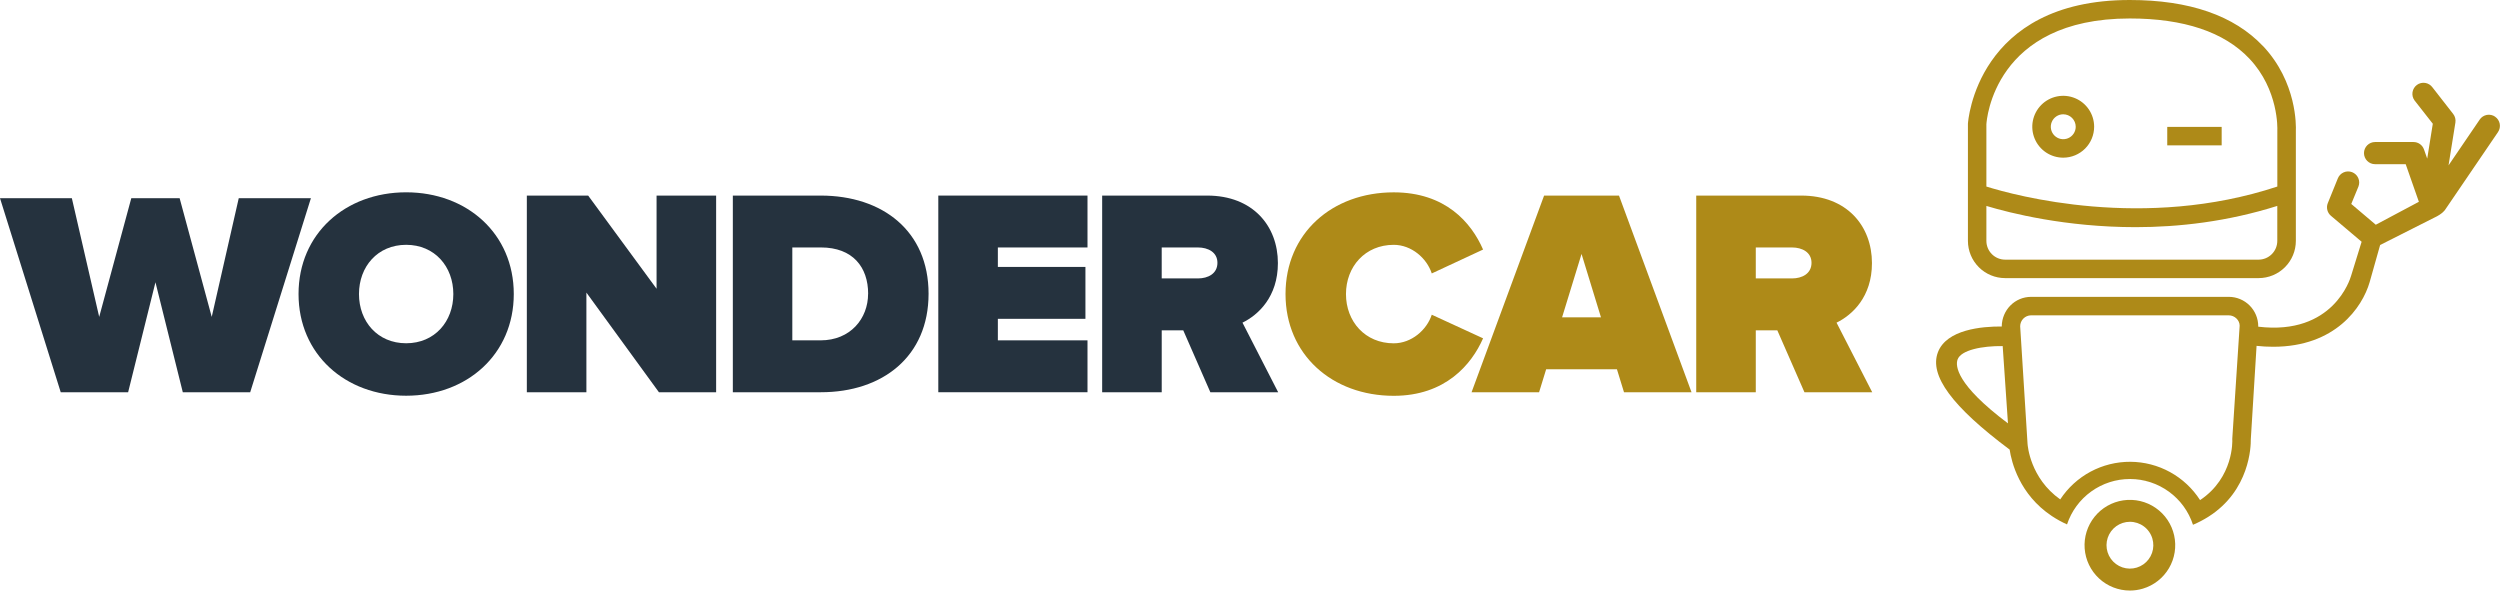
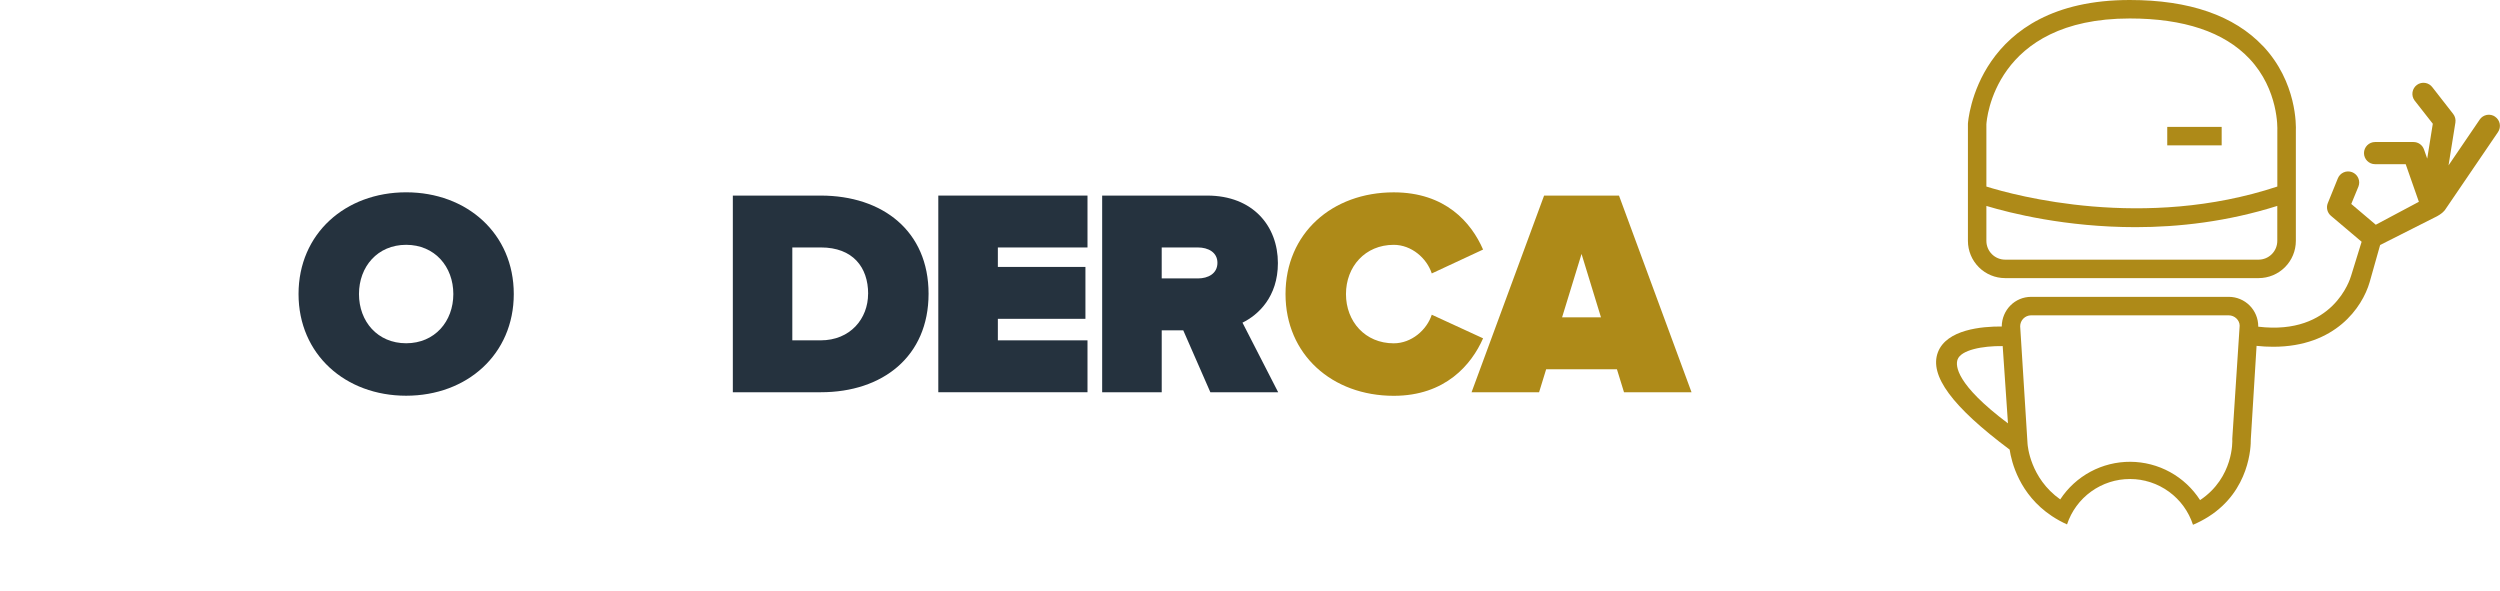
<svg xmlns="http://www.w3.org/2000/svg" width="2753" height="651" viewBox="0 0 2753 651" fill="none">
  <g clip-path="url(#clip0_0_3)">
-     <path d="M262.91 218.24L233.16 348.96L197.8 218.24H144.59L109.23 348.96L79.12 218.24H0L66.87 431.94H141.09L171.19 310.83L201.3 431.94H275.52L342.38 218.24H262.91Z" fill="#25323E" />
    <path d="M499.21 323.81C499.21 293.62 478.75 269.59 447.26 269.59C415.77 269.59 395.31 293.59 395.31 323.81C395.31 354.03 415.77 378 447.26 378C478.75 378 499.21 354 499.21 323.77M328.75 323.77C328.75 257.21 380.37 211.77 447.26 211.77C514.15 211.77 565.77 257.23 565.77 323.77C565.77 390.31 514.14 435.77 447.26 435.77C380.38 435.77 328.75 390.31 328.75 323.77Z" fill="#25323E" />
-     <path d="M725.61 431.93L645.74 322.19V431.93H580.15V215.37H647.68L723.01 317.97V215.37H788.6V431.93H725.61Z" fill="#25323E" />
    <path d="M956 323.49C956 294.27 939.12 272.49 904 272.49H872.5V374.79H903.67C936.47 374.79 955.95 350.79 955.95 323.49M807 431.93V215.37H903.7C971.89 215.37 1022.54 254.37 1022.54 323.49C1022.54 392.61 971.86 431.93 904 431.93H807Z" fill="#25323E" />
    <path d="M1033.26 431.93V215.37H1197.55V272.51H1098.84V293.94H1195.28V351.09H1098.84V374.79H1197.55V431.93H1033.26Z" fill="#25323E" />
    <path d="M1340.64 289.4C1340.64 277.71 1330.25 272.51 1319.21 272.51H1279.27V306.6H1319.21C1330.21 306.6 1340.64 301.41 1340.64 289.4ZM1332.84 431.93L1303 363.75H1279.29V431.93H1213.7V215.37H1329.29C1379.95 215.37 1407.22 249.14 1407.22 289.72C1407.22 327.06 1385.46 346.86 1368.22 355.31L1407.51 431.93H1332.84Z" fill="#25323E" />
    <path d="M1415.62 323.81C1415.62 256.93 1466.93 211.81 1534.78 211.81C1591.61 211.81 1620.17 244.94 1633.16 274.81L1576.67 301.11C1571.15 284.22 1554.26 269.61 1534.78 269.61C1503.29 269.61 1482.19 293.61 1482.19 323.83C1482.19 354.05 1503.29 378.06 1534.78 378.06C1554.26 378.06 1571.15 363.45 1576.67 346.56L1633.16 372.56C1620.5 401.46 1591.61 435.87 1534.78 435.87C1466.93 435.87 1415.62 390.41 1415.62 323.87" fill="#AE8A18" />
    <path d="M1741.6 279.65L1720.16 349.47H1763L1741.6 279.65ZM1788.35 431.93L1780.56 406.61H1702.63L1694.84 431.93H1620.49L1700.36 215.37H1782.84L1862.71 431.93H1788.35Z" fill="#AE8A18" />
-     <path d="M1994.84 289.4C1994.84 277.71 1984.45 272.51 1973.41 272.51H1933.47V306.6H1973.41C1984.41 306.6 1994.84 301.41 1994.84 289.4ZM1987.05 431.93L1957.18 363.75H1933.47V431.93H1867.89V215.37H1983.48C2034.12 215.37 2061.4 249.14 2061.4 289.72C2061.4 327.06 2039.65 346.86 2022.4 355.31L2061.68 431.93H1987.05Z" fill="#AE8A18" />
-     <path d="M2272.07 125.85C2269.36 125.848 2266.7 126.651 2264.45 128.157C2262.19 129.663 2260.43 131.804 2259.39 134.31C2258.35 136.817 2258.07 139.575 2258.6 142.237C2259.13 144.899 2260.43 147.344 2262.35 149.264C2264.27 151.185 2266.71 152.493 2269.37 153.024C2272.03 153.556 2274.79 153.286 2277.3 152.249C2279.81 151.213 2281.95 149.456 2283.46 147.201C2284.97 144.946 2285.78 142.294 2285.78 139.58C2285.78 135.944 2284.33 132.457 2281.76 129.885C2279.19 127.313 2275.71 125.865 2272.07 125.86M2272.07 173.63C2265.33 173.642 2258.74 171.656 2253.14 167.923C2247.53 164.19 2243.15 158.879 2240.57 152.66C2237.98 146.441 2237.29 139.593 2238.59 132.984C2239.9 126.375 2243.13 120.3 2247.88 115.528C2252.64 110.757 2258.7 107.502 2265.31 106.176C2271.91 104.85 2278.76 105.513 2284.99 108.08C2291.22 110.647 2296.54 115.003 2300.3 120.597C2304.05 126.192 2306.06 132.774 2306.07 139.51V139.58C2306.06 148.6 2302.48 157.248 2296.11 163.631C2289.73 170.013 2281.09 173.609 2272.07 173.63Z" fill="#AE8A18" />
    <path d="M2487.16 285.93H2208.05C2202.58 285.925 2197.33 283.75 2193.46 279.882C2189.6 276.015 2187.42 270.771 2187.41 265.3V226.78C2213.57 234.65 2274.76 250.15 2351.75 250.15C2399.32 250.15 2452.89 244.07 2507.75 226.75V265.3C2507.74 270.769 2505.57 276.012 2501.7 279.879C2497.83 283.746 2492.59 285.922 2487.12 285.93M2345.27 20.34C2404.86 20.34 2449.15 35.19 2476.93 64.48C2509.61 98.92 2507.84 142.48 2507.8 143.21V205.43C2361.05 253.96 2219.22 215.37 2187.41 205.43V136.82C2187.69 132.07 2195.97 20.35 2345.28 20.34M2492 50.76C2460.2 17.08 2410.85 0 2345.27 0C2176.27 0 2167.17 134.36 2167.08 136.26V265.26C2167.08 276.134 2171.4 286.562 2179.09 294.251C2186.78 301.94 2197.21 306.26 2208.08 306.26H2487.19C2498.06 306.26 2508.49 301.94 2516.18 294.251C2523.87 286.562 2528.19 276.134 2528.19 265.26V144C2528.42 139 2529.57 90.53 2492.04 50.72" fill="#AE8A18" />
    <path d="M2446.5 139.73H2386.58V160.07H2446.5V139.73Z" fill="#AE8A18" />
-     <path d="M2345.45 574.6C2340.03 574.604 2334.75 576.314 2330.36 579.488C2325.97 582.662 2322.7 587.138 2320.99 592.281C2319.29 597.424 2319.25 602.972 2320.88 608.138C2322.51 613.304 2325.73 617.826 2330.08 621.06C2334.42 624.295 2339.68 626.078 2345.09 626.157C2350.51 626.236 2355.81 624.607 2360.25 621.501C2364.69 618.395 2368.04 613.97 2369.82 608.854C2371.6 603.738 2371.72 598.19 2370.17 593C2368.58 587.68 2365.32 583.015 2360.86 579.7C2356.41 576.385 2351 574.596 2345.45 574.6ZM2345.45 650.31C2332.83 650.315 2320.68 645.543 2311.44 636.953C2302.2 628.364 2296.55 616.593 2295.63 604.008C2294.71 591.424 2298.6 578.959 2306.5 569.12C2314.4 559.281 2325.73 552.798 2338.21 550.974C2350.7 549.151 2363.41 552.122 2373.79 559.29C2384.18 566.458 2391.46 577.292 2394.18 589.613C2396.91 601.934 2394.86 614.828 2388.46 625.703C2382.06 636.577 2371.78 644.626 2359.69 648.23C2355.07 649.607 2350.27 650.308 2345.45 650.31Z" fill="#AE8A18" />
    <path d="M2345.48 527.46C2360.89 527.46 2375.91 532.342 2388.37 541.406C2400.84 550.469 2410.11 563.249 2414.86 577.91C2410.11 563.284 2400.86 550.532 2388.43 541.475C2376 532.418 2361.02 527.517 2345.64 527.473C2330.27 527.429 2315.27 532.243 2302.78 541.228C2290.3 550.214 2280.98 562.911 2276.14 577.51C2280.96 562.954 2290.24 550.287 2302.67 541.311C2315.1 532.334 2330.05 527.505 2345.38 527.51" fill="#AE8A18" />
    <path d="M2458.22 484.5C2458.22 484.97 2460.07 525.75 2422.73 550.72C2414.46 537.844 2403.1 527.24 2389.69 519.871C2376.28 512.501 2361.24 508.601 2345.94 508.525C2330.64 508.448 2315.56 512.198 2302.07 519.433C2288.59 526.667 2277.13 537.158 2268.73 549.95C2235.52 526.47 2232.85 490.52 2232.73 488.7L2224.61 359.29C2224.62 356.104 2225.88 353.05 2228.13 350.793C2230.38 348.536 2233.42 347.258 2236.61 347.24H2454.24C2460.88 347.24 2466.29 352.64 2466.32 358.62L2458.18 483.25V483.88L2458.22 484.5ZM2155.64 396C2159.3 385.39 2183.06 380.8 2205.36 381.11L2211.17 466.2C2153.58 423.01 2153.36 402.59 2155.64 396ZM2747.64 128.49C2746.32 127.578 2744.83 126.936 2743.26 126.601C2741.68 126.266 2740.06 126.245 2738.48 126.538C2736.9 126.832 2735.4 127.435 2734.05 128.312C2732.71 129.189 2731.55 130.323 2730.64 131.65V131.71L2696.33 182.1L2703.89 134.92C2704.15 133.263 2704.07 131.57 2703.65 129.946C2703.23 128.322 2702.48 126.801 2701.45 125.48L2678.62 96.21C2677.68 94.911 2676.49 93.809 2675.13 92.968C2673.76 92.127 2672.25 91.563 2670.66 91.309C2667.46 90.795 2664.19 91.572 2661.57 93.47C2660.27 94.41 2659.17 95.596 2658.33 96.961C2657.49 98.327 2656.92 99.844 2656.67 101.428C2656.16 104.625 2656.93 107.896 2658.83 110.52C2659 110.75 2659.18 110.99 2659.37 111.21L2679 136.27L2672.85 174.69L2669.3 164.57C2668.46 162.183 2666.9 160.116 2664.84 158.652C2662.78 157.189 2660.31 156.402 2657.78 156.4H2615.42C2612.18 156.4 2609.08 157.685 2606.79 159.973C2604.51 162.261 2603.22 165.364 2603.22 168.6C2603.22 171.836 2604.51 174.939 2606.79 177.227C2609.08 179.515 2612.18 180.8 2615.42 180.8H2649.15L2663.66 222.22L2616.21 247.48L2589.21 224.6L2597.12 205.4C2597.7 203.906 2597.98 202.313 2597.95 200.711C2597.91 199.108 2597.56 197.529 2596.91 196.062C2596.27 194.595 2595.34 193.27 2594.18 192.162C2593.02 191.054 2591.66 190.185 2590.17 189.605C2588.67 189.025 2587.08 188.744 2585.48 188.779C2583.87 188.815 2582.29 189.165 2580.83 189.811C2579.36 190.457 2578.04 191.385 2576.93 192.543C2575.82 193.701 2574.95 195.066 2574.37 196.56L2563.31 223.87C2562.39 226.239 2562.24 228.835 2562.86 231.297C2563.49 233.76 2564.86 235.966 2566.8 237.61L2600.62 266.22L2589.28 302.91C2589.15 303.27 2589.03 303.63 2588.92 304C2588.15 306.74 2569.43 369.64 2486.77 359.75V359.28C2486.76 350.693 2483.34 342.46 2477.27 336.388C2471.2 330.316 2462.97 326.901 2454.38 326.89H2236.68C2218.94 326.89 2204.51 341.22 2204.32 359.54C2182.81 359.37 2143.45 362.68 2133.96 388.09C2124.47 413.5 2149.57 447.69 2213.02 495.09C2215.02 508.46 2223.56 544.37 2259.44 568.23C2264.77 571.77 2270.38 574.867 2276.21 577.49C2281.05 562.895 2290.38 550.201 2302.86 541.219C2315.34 532.236 2330.33 527.424 2345.71 527.468C2361.09 527.513 2376.06 532.411 2388.48 541.466C2400.91 550.52 2410.16 563.267 2414.92 577.89C2420.8 575.412 2426.47 572.456 2431.87 569.05C2477.71 540.05 2478.68 491.05 2478.57 484.14L2484.93 380.86C2491.01 381.528 2497.12 381.862 2503.24 381.86C2571.66 381.86 2601.37 338.48 2609.45 310.74L2621 269.8L2680.39 239.8C2689.93 235.46 2692.59 230.94 2692.59 230.94L2750.8 145.45C2752.62 142.775 2753.3 139.487 2752.7 136.308C2752.1 133.129 2750.25 130.321 2747.58 128.5" fill="#AE8A18" />
  </g>
  <defs>
    <clipPath id="clip0_0_3">
      <rect width="2752.95" height="650.31" fill="white" />
    </clipPath>
  </defs>
</svg>